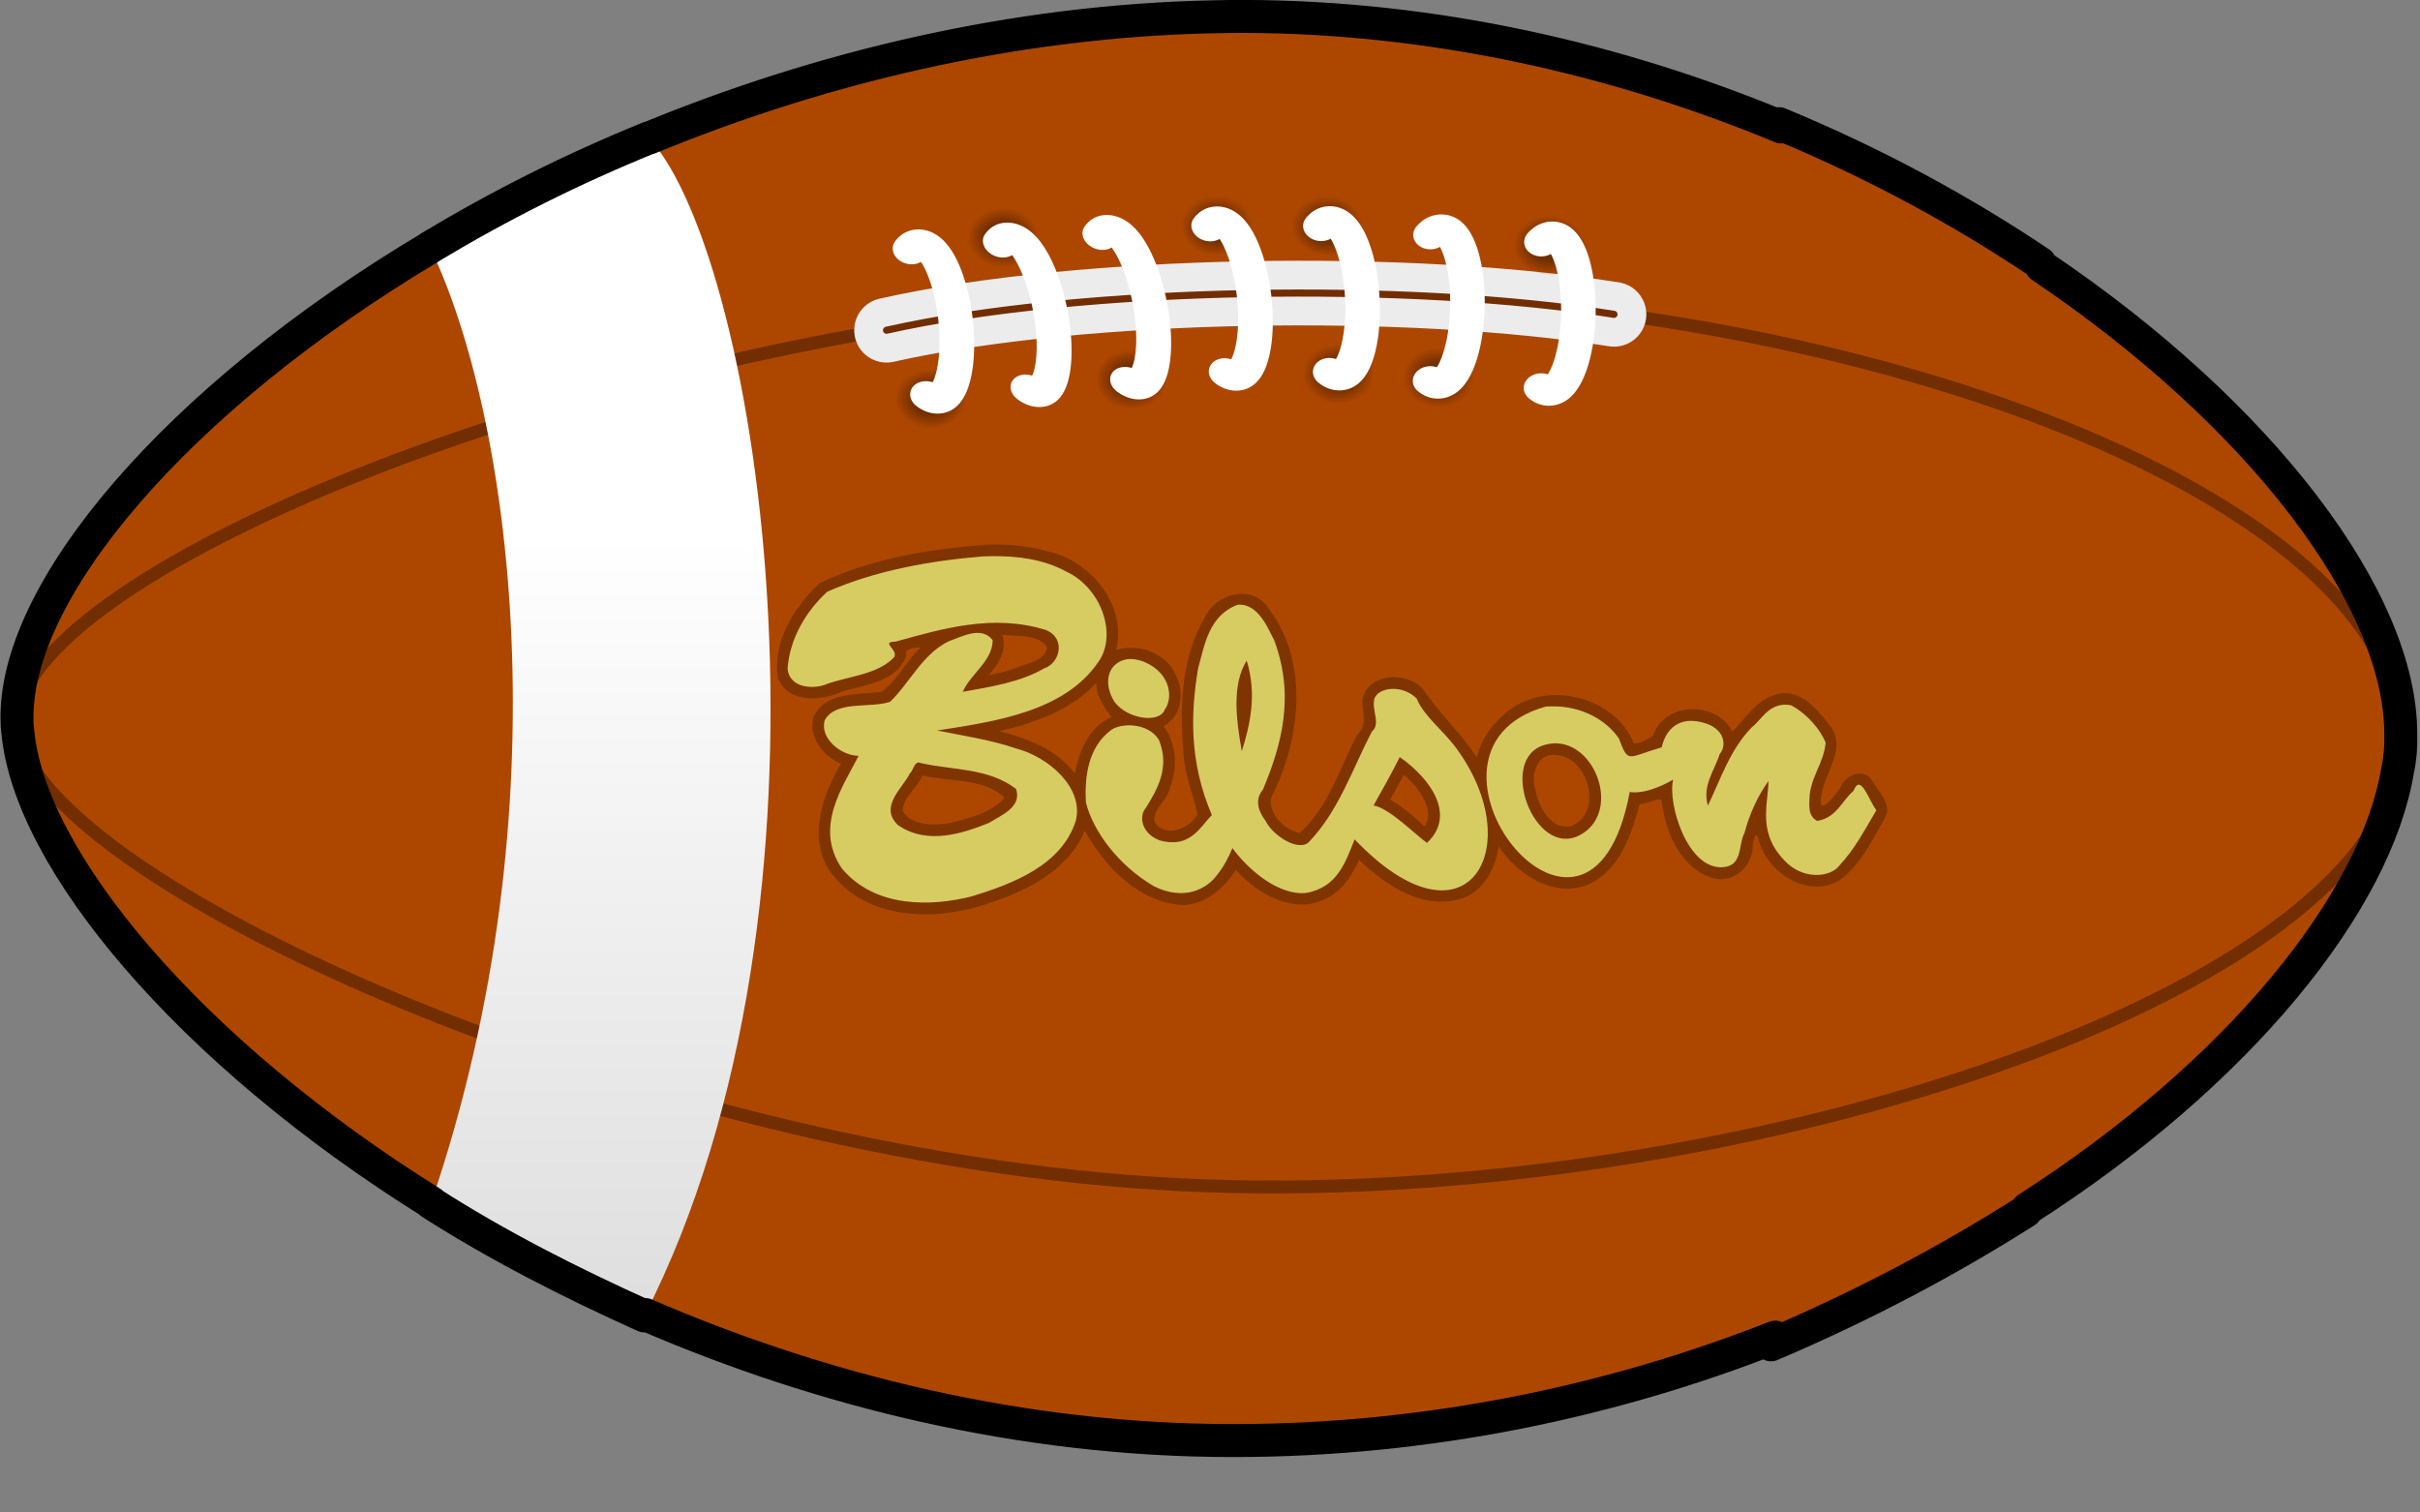
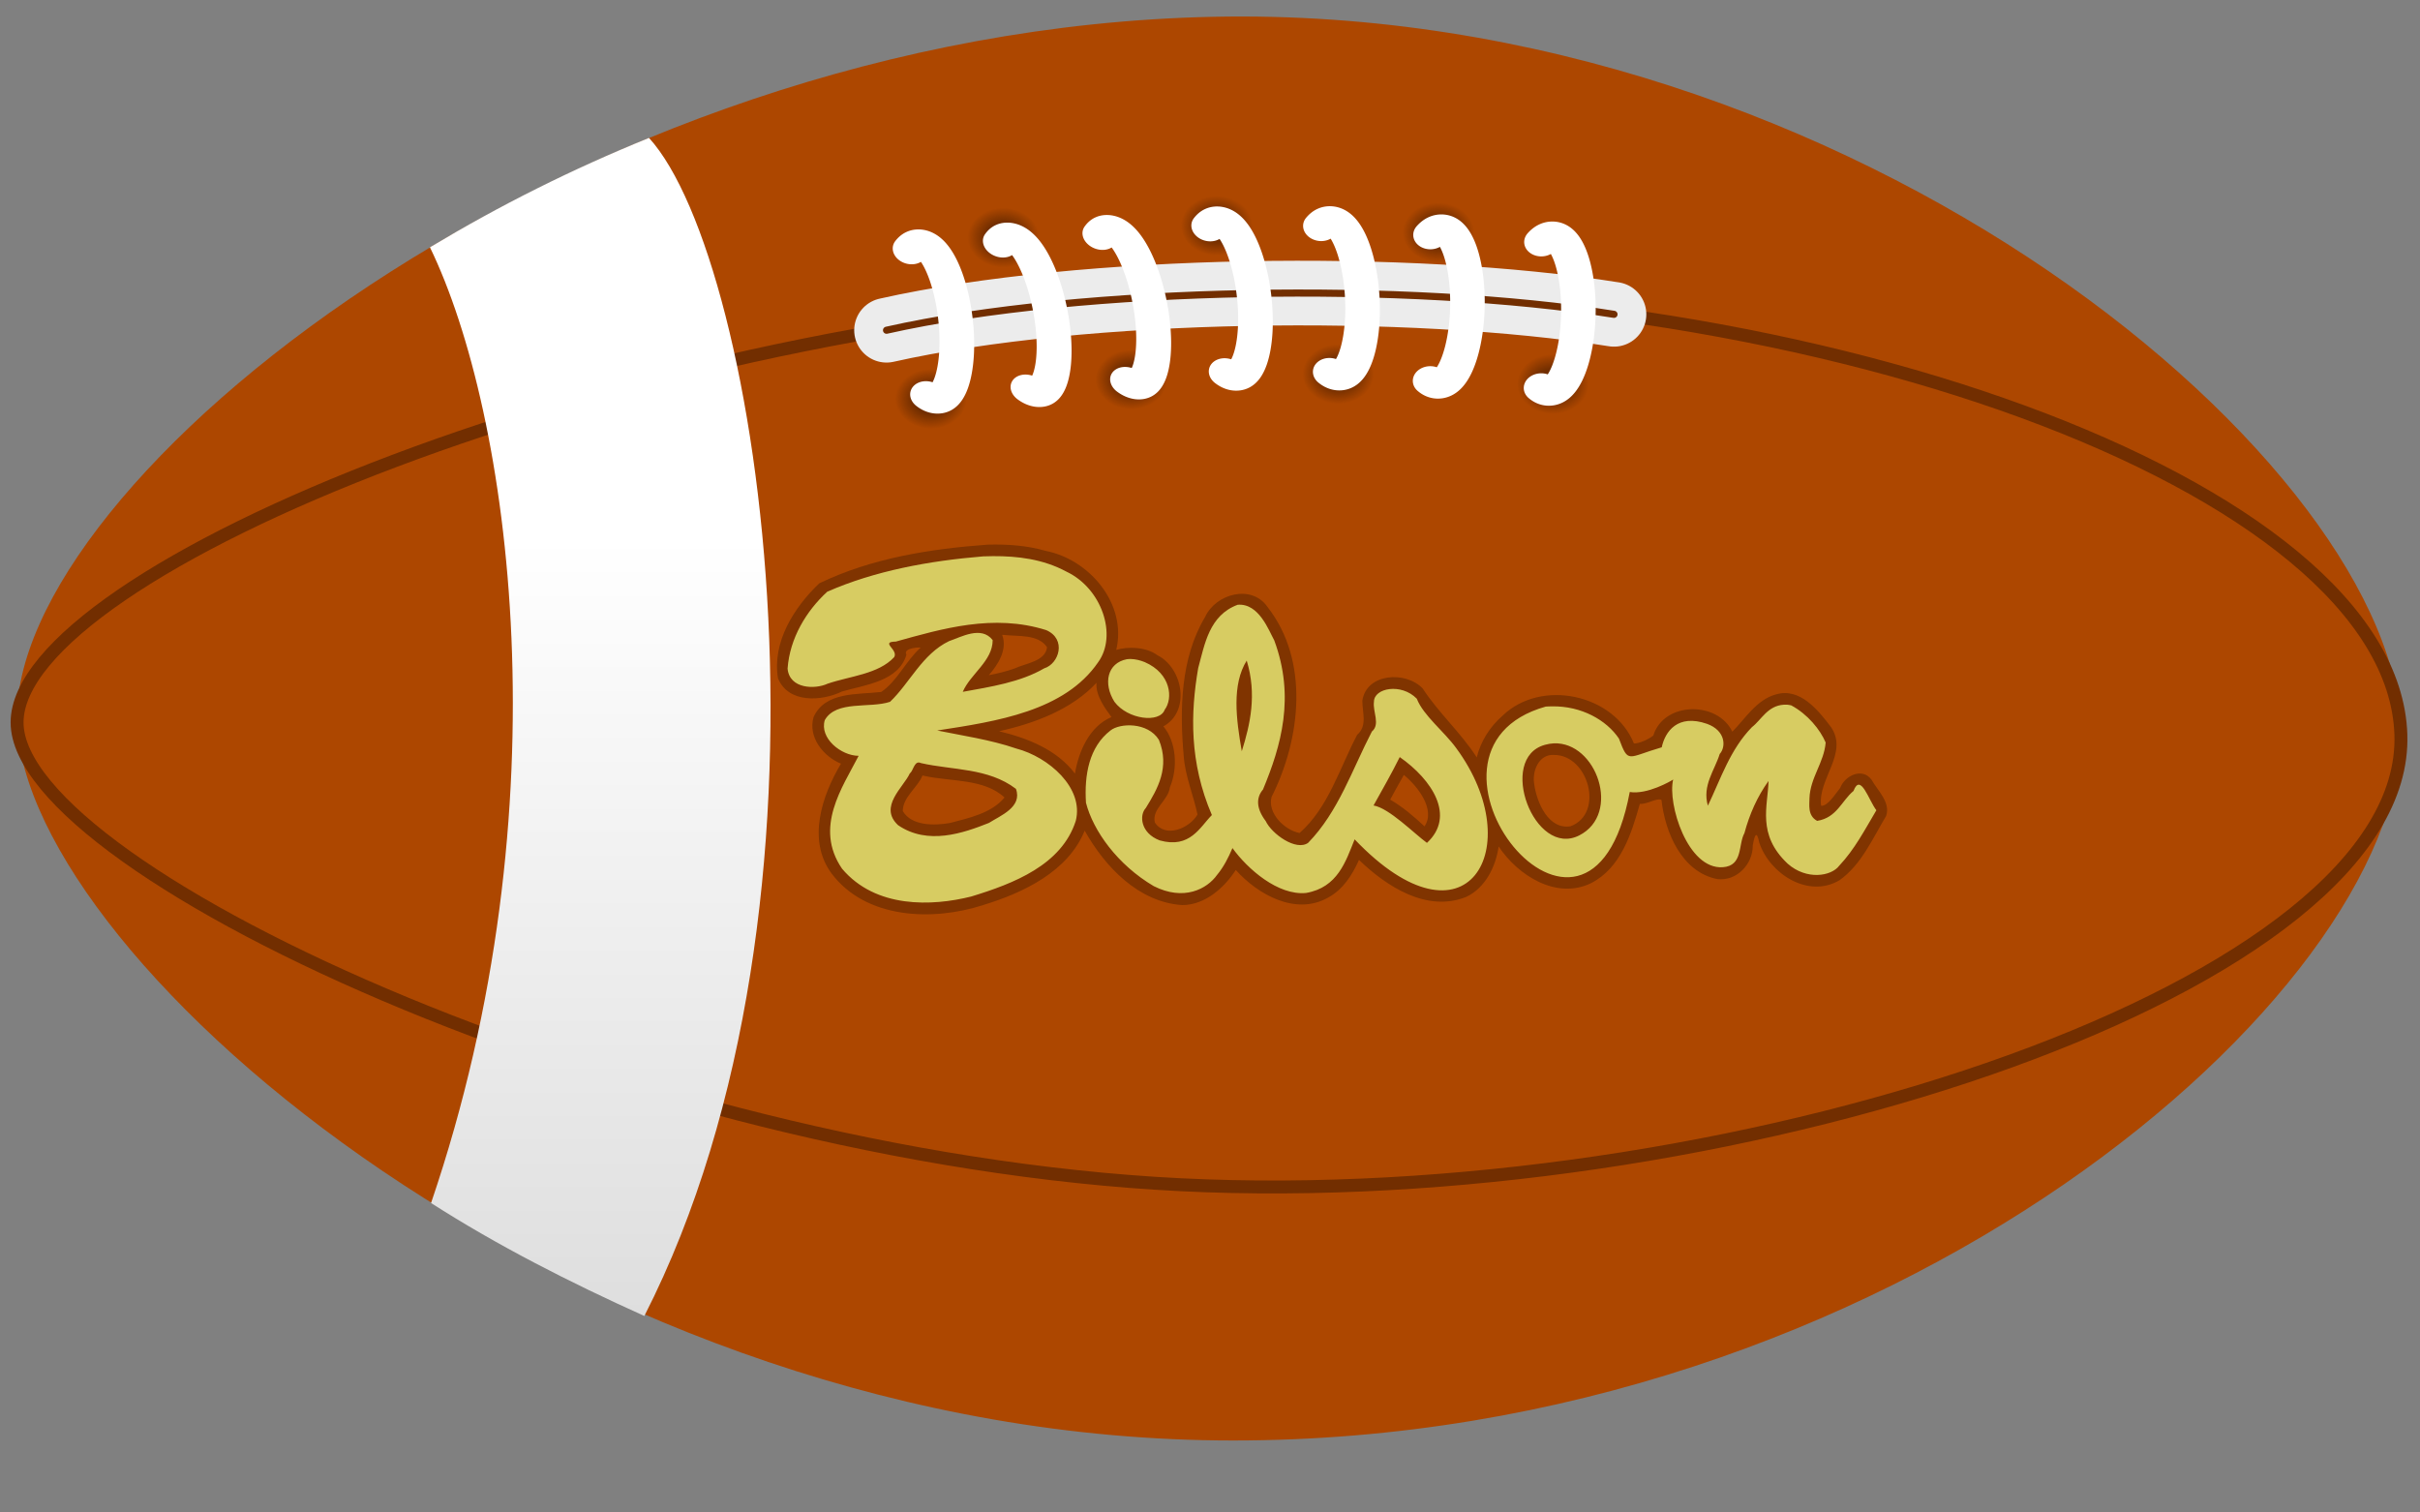
<svg xmlns="http://www.w3.org/2000/svg" xmlns:ns1="http://sodipodi.sourceforge.net/DTD/sodipodi-0.dtd" xmlns:ns2="http://www.inkscape.org/namespaces/inkscape" xmlns:xlink="http://www.w3.org/1999/xlink" id="svg2095" ns1:docname="bilson.svg" viewBox="0 0 160 100" ns1:version="0.32" version="1.0" ns2:version="0.44" ns1:docbase="/home/yekcim/Desktop">
  <rect x="0" y="0" width="160" height="100" fill="#808080" stroke="none" />
  <defs id="defs2097">
    <radialGradient id="radialGradient3755" cx="-601.8" xlink:href="#linearGradient3749" gradientUnits="userSpaceOnUse" cy="260.15" r="2.525" gradientTransform="matrix(1 0 0 1.2 0 -52.03)" ns2:collect="always" />
    <linearGradient id="linearGradient3749">
      <stop id="stop3751" style="stop-color:#722e00" offset="0" />
      <stop id="stop3813" style="stop-color:#722e00" offset=".5" />
      <stop id="stop3753" style="stop-color:#722e00;stop-opacity:0" offset="1" />
    </linearGradient>
    <linearGradient id="linearGradient3857" y2="273.73" xlink:href="#linearGradient3851" gradientUnits="userSpaceOnUse" y1="401.66" x2="-746.71" x1="-746.71" ns2:collect="always" />
    <linearGradient id="linearGradient3851">
      <stop id="stop3853" style="stop-color:#dcdcdc" offset="0" />
      <stop id="stop3855" style="stop-color:white" offset="1" />
    </linearGradient>
  </defs>
  <ns1:namedview id="base" bordercolor="#666666" ns2:pageshadow="2" ns2:window-y="25" pagecolor="#ffffff" ns2:window-height="626" width="160px" ns2:zoom="4.22" ns2:window-x="0" height="100px" borderopacity="1.0" ns2:current-layer="layer1" ns2:cx="80" ns2:cy="50" ns2:window-width="1024" ns2:pageopacity="0.0" ns2:document-units="px" />
  <g id="layer1" ns2:label="Calque 1" ns2:groupmode="layer" transform="translate(235.05 -525.6)">
    <g id="g2295" ns2:label="Calque 1" transform="matrix(.398 0 0 .398 -254.93 516.14)">
      <g id="g3989" transform="matrix(1.074 0 0 1.074 951.63 -180.99)">
        <path id="path1927" ns1:nodetypes="czzzz" style="color:black;fill:#ad4700" d="m-651.99 193.25c99.62-2.13 183.99 70.06 183.78 111.04-0.2 39.99-78.66 109.17-180.62 109.17-101.25 0-186.7-74.04-188.08-111.05-1.37-37.01 85.3-107.04 184.92-109.16z" />
        <path id="path2817" ns1:nodetypes="czzzz" style="stroke-linejoin:round;color:black;stroke:#722e00;stroke-linecap:round;stroke-width:2;fill:none" d="m-652.21 236.22c90.63-3.77 182.76 29.34 184.01 68.07 1.24 38.73-100.86 72.72-184.72 69.78-84.87-2.93-183.95-48.28-183.99-71.66-0.03-23.42 94.07-62.42 184.7-66.19z" />
        <path id="rect2819" ns1:nodetypes="ccccc" style="color:black;fill:url(#linearGradient3857)" d="m-773.05 228.9c12.44 25.65 21.12 86.33 0.17 147.83 10.18 6.52 21.33 12.22 32.99 17.47 32.77-64.18 18.11-163.12 0.72-182.22-11.95 4.86-22.98 10.38-33.88 16.92z" />
        <path id="path2832" ns1:nodetypes="ccccc" style="color:black;fill:url(#linearGradient3857)" d="m-565.63 398.65c14.17-6 27.47-13.03 39.42-20.64 29.01-45.67 21.43-107.31 2.19-146.66-12.02-8.08-25.61-15.49-40.36-21.58 20.06 32.45 30.89 133.21-1.25 188.88z" />
        <path id="path3729" ns1:nodetypes="cc" style="stroke:#ececec;stroke-linecap:round;stroke-width:10;fill:none" d="m-702.43 241.73c30.27-6.8 81.03-7.5 112.52-2.46" />
        <path id="path3731" ns1:nodetypes="cc" style="stroke:#722e00;stroke-linecap:round;stroke-width:1.1;fill:none" d="m-702.43 241.73c30.27-6.8 81.03-7.5 112.52-2.46" />
        <path id="path3757" ns1:rx="2.5253813" ns1:ry="3.0304577" style="color:black;fill:url(#radialGradient3755)" ns1:type="arc" d="m-599.27 260.15a2.525 3.03 0 1 1 -5.05 0 2.525 3.03 0 1 1 5.05 0z" transform="matrix(.009 -1.833 1.833 .009 -1167 -853.1)" ns1:cy="260.15005" ns1:cx="-601.7984" />
        <path id="path3761" ns1:rx="2.5253813" ns1:ry="3.0304577" style="color:black;fill:url(#radialGradient3755)" ns1:type="arc" d="m-599.27 260.15a2.525 3.03 0 1 1 -5.05 0 2.525 3.03 0 1 1 5.05 0z" transform="matrix(.009 -1.833 1.833 .009 -1168.8 -876.09)" ns1:cy="260.15005" ns1:cx="-601.7984" />
        <path id="path3765" ns1:rx="2.5253813" ns1:ry="3.0304577" style="color:black;fill:url(#radialGradient3755)" ns1:type="arc" d="m-599.27 260.15a2.525 3.03 0 1 1 -5.05 0 2.525 3.03 0 1 1 5.05 0z" transform="matrix(.009 -1.833 1.833 .009 -1155.8 -878.04)" ns1:cy="260.15005" ns1:cx="-601.7984" />
        <path id="path3769" ns1:rx="2.5253813" ns1:ry="3.0304577" style="color:black;fill:url(#radialGradient3755)" ns1:type="arc" d="m-599.27 260.15a2.525 3.03 0 1 1 -5.05 0 2.525 3.03 0 1 1 5.05 0z" transform="matrix(.009 -1.833 1.833 .009 -1151.9 -855.42)" ns1:cy="260.15005" ns1:cx="-601.7984" />
        <path id="path3773" ns1:rx="2.5253813" ns1:ry="3.0304577" style="color:black;fill:url(#radialGradient3755)" ns1:type="arc" d="m-599.27 260.15a2.525 3.03 0 1 1 -5.05 0 2.525 3.03 0 1 1 5.05 0z" transform="matrix(.009 -1.833 1.833 .009 -1136 -856.09)" ns1:cy="260.15005" ns1:cx="-601.7984" />
        <path id="path3777" ns1:rx="2.5253813" ns1:ry="3.0304577" style="color:black;fill:url(#radialGradient3755)" ns1:type="arc" d="m-599.27 260.15a2.525 3.03 0 1 1 -5.05 0 2.525 3.03 0 1 1 5.05 0z" transform="matrix(.009 -1.833 1.833 .009 -1139.5 -878.72)" ns1:cy="260.15005" ns1:cx="-601.7984" />
        <path id="path3781" ns1:rx="2.5253813" ns1:ry="3.0304577" style="color:black;fill:url(#radialGradient3755)" ns1:type="arc" d="m-599.27 260.15a2.525 3.03 0 1 1 -5.05 0 2.525 3.03 0 1 1 5.05 0z" transform="matrix(.009 -1.833 1.833 .009 -1122.8 -879.89)" ns1:cy="260.15005" ns1:cx="-601.7984" />
        <path id="path3785" ns1:rx="2.5253813" ns1:ry="3.0304577" style="color:black;fill:url(#radialGradient3755)" ns1:type="arc" d="m-599.27 260.15a2.525 3.03 0 1 1 -5.05 0 2.525 3.03 0 1 1 5.05 0z" transform="matrix(.009 -1.833 1.833 .009 -1120 -857.53)" ns1:cy="260.15005" ns1:cx="-601.7984" />
        <path id="path3789" ns1:rx="2.5253813" ns1:ry="3.0304577" style="color:black;fill:url(#radialGradient3755)" ns1:type="arc" d="m-599.27 260.15a2.525 3.03 0 1 1 -5.05 0 2.525 3.03 0 1 1 5.05 0z" transform="matrix(.009 -1.833 1.833 .009 -1104 -856.94)" ns1:cy="260.15005" ns1:cx="-601.7984" />
-         <path id="path3793" ns1:rx="2.5253813" ns1:ry="3.0304577" style="color:black;fill:url(#radialGradient3755)" ns1:type="arc" d="m-599.27 260.15a2.525 3.03 0 1 1 -5.05 0 2.525 3.03 0 1 1 5.05 0z" transform="matrix(.009 -1.833 1.833 .009 -1105.8 -879.55)" ns1:cy="260.15005" ns1:cx="-601.7984" />
        <path id="path3797" ns1:rx="2.5253813" ns1:ry="3.0304577" style="color:black;fill:url(#radialGradient3755)" ns1:type="arc" d="m-599.27 260.15a2.525 3.03 0 1 1 -5.05 0 2.525 3.03 0 1 1 5.05 0z" transform="matrix(.009 -1.833 1.833 .009 -1105.7 -879.8)" ns1:cy="260.15005" ns1:cx="-601.7984" />
        <path id="path3801" ns1:rx="2.5253813" ns1:ry="3.0304577" style="color:black;fill:url(#radialGradient3755)" ns1:type="arc" d="m-599.27 260.15a2.525 3.03 0 1 1 -5.05 0 2.525 3.03 0 1 1 5.05 0z" transform="matrix(.009 -1.833 1.833 .009 -1088.5 -878.83)" ns1:cy="260.15005" ns1:cx="-601.7984" />
        <path id="path3805" ns1:rx="2.5253813" ns1:ry="3.0304577" style="color:black;fill:url(#radialGradient3755)" ns1:type="arc" d="m-599.27 260.15a2.525 3.03 0 1 1 -5.05 0 2.525 3.03 0 1 1 5.05 0z" transform="matrix(.009 -1.833 1.833 .009 -1088.5 -856.36)" ns1:cy="260.15005" ns1:cx="-601.7984" />
        <path id="path3809" ns1:rx="2.5253813" ns1:ry="3.0304577" style="color:black;fill:url(#radialGradient3755)" ns1:type="arc" d="m-599.27 260.15a2.525 3.03 0 1 1 -5.05 0 2.525 3.03 0 1 1 5.05 0z" transform="matrix(.009 -1.833 1.833 .009 -1070.8 -855.38)" ns1:cy="260.15005" ns1:cx="-601.7984" />
        <path id="path3747" ns1:rx="2.5253813" ns1:ry="3.0304577" style="color:black;fill:url(#radialGradient3755)" ns1:type="arc" d="m-599.27 260.15a2.525 3.03 0 1 1 -5.05 0 2.525 3.03 0 1 1 5.05 0z" transform="matrix(.009 -1.833 1.833 .009 -1071.4 -876.85)" ns1:cy="260.15005" ns1:cx="-601.7984" />
        <path id="path3735" ns1:rx="14.268405" ns1:ry="4.2931485" style="stroke-linejoin:round;color:black;stroke:white;stroke-linecap:round;stroke-width:5.343;fill:none" ns1:type="arc" d="m-572.32 276.19a14.268 4.293 0 1 1 -26.84 0.39" ns1:open="true" transform="matrix(-.086 -.841 1 .005 -1024.2 -253.42)" ns1:cy="277.82773" ns1:cx="-585.50964" ns1:end="9.7207341" ns1:start="5.8925783" />
        <path id="path3737" ns1:rx="14.268405" ns1:ry="4.2931485" style="stroke-linejoin:round;color:black;stroke:white;stroke-linecap:round;stroke-width:5.343;fill:none" ns1:type="arc" d="m-572.32 276.19a14.268 4.293 0 1 1 -26.84 0.39" ns1:open="true" transform="matrix(-.145 -.842 1 .005 -1044 -255.04)" ns1:cy="277.82773" ns1:cx="-585.50964" ns1:end="9.7207341" ns1:start="5.8925783" />
        <path id="path3739" ns1:rx="14.268405" ns1:ry="4.2931485" style="stroke-linejoin:round;color:black;stroke:white;stroke-linecap:round;stroke-width:5.343;fill:none" ns1:type="arc" d="m-572.32 276.19a14.268 4.293 0 1 1 -26.84 0.39" ns1:open="true" transform="matrix(-.145 -.842 1 .005 -1028.6 -256.22)" ns1:cy="277.82773" ns1:cx="-585.50964" ns1:end="9.7207341" ns1:start="5.8925783" />
        <path id="path3741" ns1:rx="14.268405" ns1:ry="4.2931485" style="stroke-linejoin:round;color:black;stroke:white;stroke-linecap:round;stroke-width:5.343;fill:none" ns1:type="arc" d="m-572.32 276.19a14.268 4.293 0 1 1 -26.84 0.39" ns1:open="true" transform="matrix(-.086 -.841 1 .005 -978.01 -256.97)" ns1:cy="277.82773" ns1:cx="-585.50964" ns1:end="9.7207341" ns1:start="5.8925783" />
        <path id="path3743" ns1:rx="14.268405" ns1:ry="4.2931485" style="stroke-linejoin:round;color:black;stroke:white;stroke-linecap:round;stroke-width:5.343;fill:none" ns1:type="arc" d="m-572.32 276.19a14.268 4.293 0 1 1 -26.84 0.39" ns1:open="true" transform="matrix(-.042 -.841 1 .005 -935.55 -257.01)" ns1:cy="277.82773" ns1:cx="-585.50964" ns1:end="9.7207341" ns1:start="5.8925783" />
        <path id="path3745" ns1:rx="14.268405" ns1:ry="4.2931485" style="stroke-linejoin:round;color:black;stroke:white;stroke-linecap:round;stroke-width:5.343;fill:none" ns1:type="arc" d="m-572.32 276.19a14.268 4.293 0 1 1 -26.84 0.39" ns1:open="true" transform="matrix(.017 -.841 1 .005 -884.75 -255.74)" ns1:cy="277.82773" ns1:cx="-585.50964" ns1:end="9.7207341" ns1:start="5.8925783" />
        <path id="path3733" ns1:rx="14.268405" ns1:ry="4.2931485" style="stroke-linejoin:round;color:black;stroke:white;stroke-linecap:round;stroke-width:5.343;fill:none" ns1:type="arc" d="m-572.32 276.19a14.268 4.293 0 1 1 -26.84 0.39" ns1:open="true" transform="matrix(.017 -.841 1 .005 -867.59 -254.64)" ns1:cy="277.82773" ns1:cx="-585.50964" ns1:end="9.7207341" ns1:start="5.8925783" />
-         <path id="path3924" style="stroke-linejoin:round;color:black;stroke:black;stroke-linecap:round;stroke-width:5.1;fill:none" d="m-647.34 193.19c-1.55-0.01-3.1 0.03-4.66 0.06-31.07 0.66-60.88 7.94-87.16 18.75l-0.03-0.03c-11.94 4.86-22.98 10.4-33.87 16.94 0 0-0.01 0.02 0 0.03-39.27 23.43-64.59 53.34-63.85 73.47 0 0.41 0.03 0.85 0.1 1.28 1.72 19.82 26.32 49.48 63.97 72.97-0.01 0.02-0.03 0.04-0.04 0.06 10.19 6.52 21.34 12.22 33 17.47 0.04-0.07 0.06-0.15 0.1-0.22 27.13 11.73 58.19 19.5 90.94 19.5 30.55 0 59.01-6.22 83.87-16-0.22 0.39-0.43 0.8-0.65 1.19 14.16-6.01 27.45-13.06 39.4-20.66 0.09-0.13 0.17-0.27 0.25-0.41 32.74-21 53.91-47.36 57.28-67.87 0.39-1.79 0.53-3.62 0.47-5.44 0.11-20.72-21.41-49.4-55.59-72.44-0.08-0.16-0.14-0.33-0.22-0.5-12.02-8.08-25.59-15.47-40.35-21.56 0.11 0.17 0.22 0.33 0.32 0.5-25.01-10.36-53.41-17.04-83.28-17.09z" />
      </g>
      <g id="g1957" transform="matrix(.483 0 0 .483 88.467 -31.097)">
        <path id="path1951" style="fill:#803400" d="m260.06 300.91c-19.82 1.44-40.01 4.62-58.03 13.31-8.64 8.23-16.27 20.21-14.19 32.66 3.51 8.68 15.02 7.95 22.04 4.53 7.87-2.25 19.49-3.5 22.12-12.63-1.42-2.53 5.44-2.64 4.84-2.4-5.03 4.51-8.04 11.57-13.53 15.21-8.03 0.94-19.28-0.2-23.25 8.66-1.97 6.89 3.37 13.51 9.44 16-6.59 10.99-11.68 26.36-3.25 37.75 11.81 15.7 34.76 16.51 52.13 10.88 13.85-4.24 29.21-11.51 34.93-25.6 6.96 12.43 18.54 24.62 33.53 25.6 7.98 0.03 14.64-6.18 18.44-12.07 7.65 8.51 20.66 15.79 31.75 9.5 5.09-2.74 8.35-7.81 10.63-12.97 9.45 9.12 23.33 18.18 36.9 12.72 6.53-3.09 10.15-10.38 11.13-17.34 6.6 9.95 19.88 18.46 31.84 12.59 10.18-5.21 13.86-17.07 16.72-27.25 2.45 0.25 5.92-2.19 7.44-1.34 1.26 11.19 6.95 24.79 19.19 27.22 6.65 0.81 12.28-5.09 12.21-11.6 0.68-3.79 1.36-5.23 2.25-0.9 3.58 10.72 16.85 19.26 27.57 12.9 7.56-5.34 11.42-14.44 16.06-22.12 1.56-4.74-2.93-8.66-5-12.41-3.21-4.41-9.23-1.46-10.82 2.8-1.66 2-4.28 6.36-6.56 6.11-1.18-9.25 9.44-17.97 3.47-26.97-4.41-5.83-10.71-13.81-19.03-11.31-6.68 1.79-10.73 8.61-14.97 12.81-5.04-10.62-23.58-10.42-27.18 1.34-1.68 1.29-4.81 2.75-6.66 2.72-6.88-17.02-31.9-22.38-45.19-9.56-4.29 3.75-7.53 8.78-8.87 14.34-5.5-8.56-13.12-15.28-18.6-23.71-5.79-6.09-19.34-5.3-20.75 4.21-0.03 4.04 1.84 8.64-1.78 11.72-6.06 11.51-9.88 25.04-19.81 33.78-5.27-1-11.12-6.89-9.63-12.4 10.04-19.96 13.14-46.84-1.43-65.38-5.47-7.89-17.76-4.49-21.41 3.44-8.5 14.2-8.79 31.86-7.37 47.97 0.51 6.86 3.44 13.73 4.74 20.03-2.83 4.77-11.04 8.25-14.68 2.72-1.1-4.75 4.62-7.52 5.18-12.09 2.85-6.75 2.18-15.69-2.24-20.97 9.39-5.11 6.79-20.05-2.07-24.47-3.95-2.94-10.32-3.01-14.15-1.82 3.78-15.75-9.12-31.07-24.21-34.05-6.42-1.87-13.2-2.33-19.89-2.16zm5.41 31.06c4.9 0.57 11.9-0.35 14.91 4.25-0.65 4.92-7.46 5.5-11.16 7.28-2.87 1.01-5.91 1.77-8.88 2.31 3.22-3.69 6.48-8.8 4.6-13.87l0.53 0.03zm31.91 16.47c-0.4 4.48 3.28 9.2 5.15 11.78-7.66 3.22-11.33 11.96-12.56 19.44-6.22-8.27-16.35-12.2-26.09-14.57 12.26-2.73 24.94-7.48 33.5-16.65zm157.4 24.81c11.81-0.02 17.38 20.15 5.63 24.53-7.63 1.23-11.62-8.24-12.47-14.4-0.84-4.46 1.51-10.5 6.84-10.13zm-51.69 6.87c4.69 3.82 11.04 11.9 7.1 17.69-3.65-3.39-7.48-6.71-11.81-9.19 1.57-2.82 3.08-5.73 4.71-8.5zm-164.97 0.32c9.2 2.04 20.54 0.88 27.63 7.44-4.42 5.39-12.27 7.07-18.81 8.78-5.33 0.91-13.12 1.07-16.19-4.1 0.04-4.91 5.05-7.98 6.78-12.25l0.59 0.13z" />
        <path id="path1926" style="fill:#d7cc62" d="m261.88 304.87c-1.18 0.01-2.33 0.03-3.5 0.08-18.69 1.53-37.34 5-53.6 12.15-7.19 6.59-12.89 15.96-13.65 26.44 0.64 7.07 9.5 7.19 13.73 5.21 7.7-2.64 17.51-3.28 22.93-9.14 1.54-2.62-5.02-5.25 0.58-5.36 15.87-4.4 33.56-9.68 51.74-3.93 7.05 3.11 4.41 11.55-0.72 13.14-8.2 4.77-18.29 6.32-28.01 8.08 2.63-6.16 10.29-10.6 10.29-17.79-3.91-5.08-10.92-1.01-15.01 0.35-9.22 4.43-13.55 14.48-20.29 20.87-6.99 2.34-18.51-0.63-22.44 6.29-1.89 6.18 5.57 12.25 11.64 12.29-5.62 10.91-15.39 24.65-5.71 38.81 11.57 13.72 30.96 12.96 44.45 9.57 14.61-4.46 31.07-10.84 35.94-26.01 2.89-11.37-9.38-21.99-20.43-24.87-8.8-3.05-19.14-4.55-27.23-6.22 20.48-3.13 43.85-6.64 55.38-23.51 6.65-9.22 1.29-25.38-11-31.16-8.01-4.3-16.78-5.33-25.09-5.29zm84.04 16.73c-9.77 3.64-11.3 13.47-13.57 21.79-2.65 15.43-3.08 32.39 4.71 50.53-4.11 4.14-7.5 11.64-17.94 8.72-6.6-2.5-7.11-8.68-4.78-11.15 4.04-6.54 8.34-13.97 4.5-23.44-3.87-6.2-13.46-5.79-16.65-3.22-7.37 5.68-9.04 15.31-8.43 24.87 2.48 9.65 10.85 21.33 23.29 28.66 10.35 5.23 18.31 1.03 21.8-3.86 2.31-2.79 3.87-5.92 5.29-9.22 5.16 7.17 15.64 16.37 25.3 15.44 10.94-1.89 13.67-10.92 16.72-18.44 38.57 40.46 60.13 2.81 34.94-31.37-4.15-5.74-11.29-11.19-13.57-17.01-5.31-5.45-14.74-3.71-14.73 1.07-0.47 3.39 2.27 7.75-0.71 10.22-6.75 13.01-11.5 27.6-21.94 38.3-4.13 2.92-12.49-3.06-14.58-7.5-3.3-4.37-3.33-8.05-0.93-10.86 6.22-14.98 11.12-31.79 3.86-51.31-1.86-3.34-5.26-12.84-12.58-12.22zm-36.66 18.65c-0.5-0.02-0.96 0.03-1.43 0.07-6.79 1.3-8.22 8.37-4.28 14.65 4.59 6.13 15.59 7.42 17.29 2.72 2.91-3.88 2.21-12.43-6.86-16.37-1.61-0.66-3.22-1.02-4.72-1.07zm39.81 0.5v0.14c3.49 11.54 1.21 21.72-1.72 31.09-1.94-11.04-3.5-22.92 1.72-31.23zm184.73 15.22c-5.62 0.32-7.75 5.23-11 7.72-7.48 7.65-10.67 17.65-15.15 27.01-2.01-6.94 2.34-12.17 4.07-17.79 2.19-2.38 2.12-8.01-4.36-10.36-10.09-3.51-14.42 2.64-15.58 8.07-11.92 3.46-11.39 5.79-14.72-3-4.25-6.33-12.89-11.28-23.08-11.08-0.68 0.02-1.38 0.01-2.08 0.07-54.07 15.18 14.95 103.67 28.88 29.38 5.99 0.98 14.23-3.78 14.93-4.29-2.01 8.27 4.93 31.02 17.08 30.16 7.01-0.48 5.24-7.81 7.43-11.72 1.76-6.52 4.4-12.53 8.29-17.94-0.2 8.62-4.1 18.38 6.58 28.44 6.51 5.77 15.01 4.34 17.72 0.72 5.36-5.68 8.88-12.51 12.79-19.09-2.66-3.46-5.43-13.02-7.86-6.64-4.09 3.37-5.7 9.21-12.51 10.29-3.42-1.84-2.6-5.72-2.64-7.79 0.25-7.08 5.02-12.27 5.57-19.15-1.87-4.43-6.2-9.76-11.86-12.79-0.47-0.08-0.92-0.2-1.36-0.22-0.4-0.02-0.76-0.02-1.14 0zm-79.18 13.29c14.78-0.65 23.37 24.25 8.79 31.66-15.48 7.87-28.35-26.62-11.79-31.16 1.03-0.28 2.01-0.45 3-0.5zm-52.95 4.72c11.15 7.79 19.31 20.32 9.36 29.51-4.4-3.2-13.05-12-18.37-12.86 3.06-5.53 6.21-10.99 9.01-16.65zm-165.44 1.86c0.23-0.01 0.49 0.09 0.78 0.21 10.75 2.47 23.12 1.58 32.66 8.86 2.29 6.28-5.33 9.19-9.29 11.72-8.86 3.53-21.02 7.75-31.23 0.79-6.83-6.32 1.86-13.08 4-17.79 1.14-0.83 1.44-3.76 3.08-3.79z" />
      </g>
    </g>
  </g>
</svg>